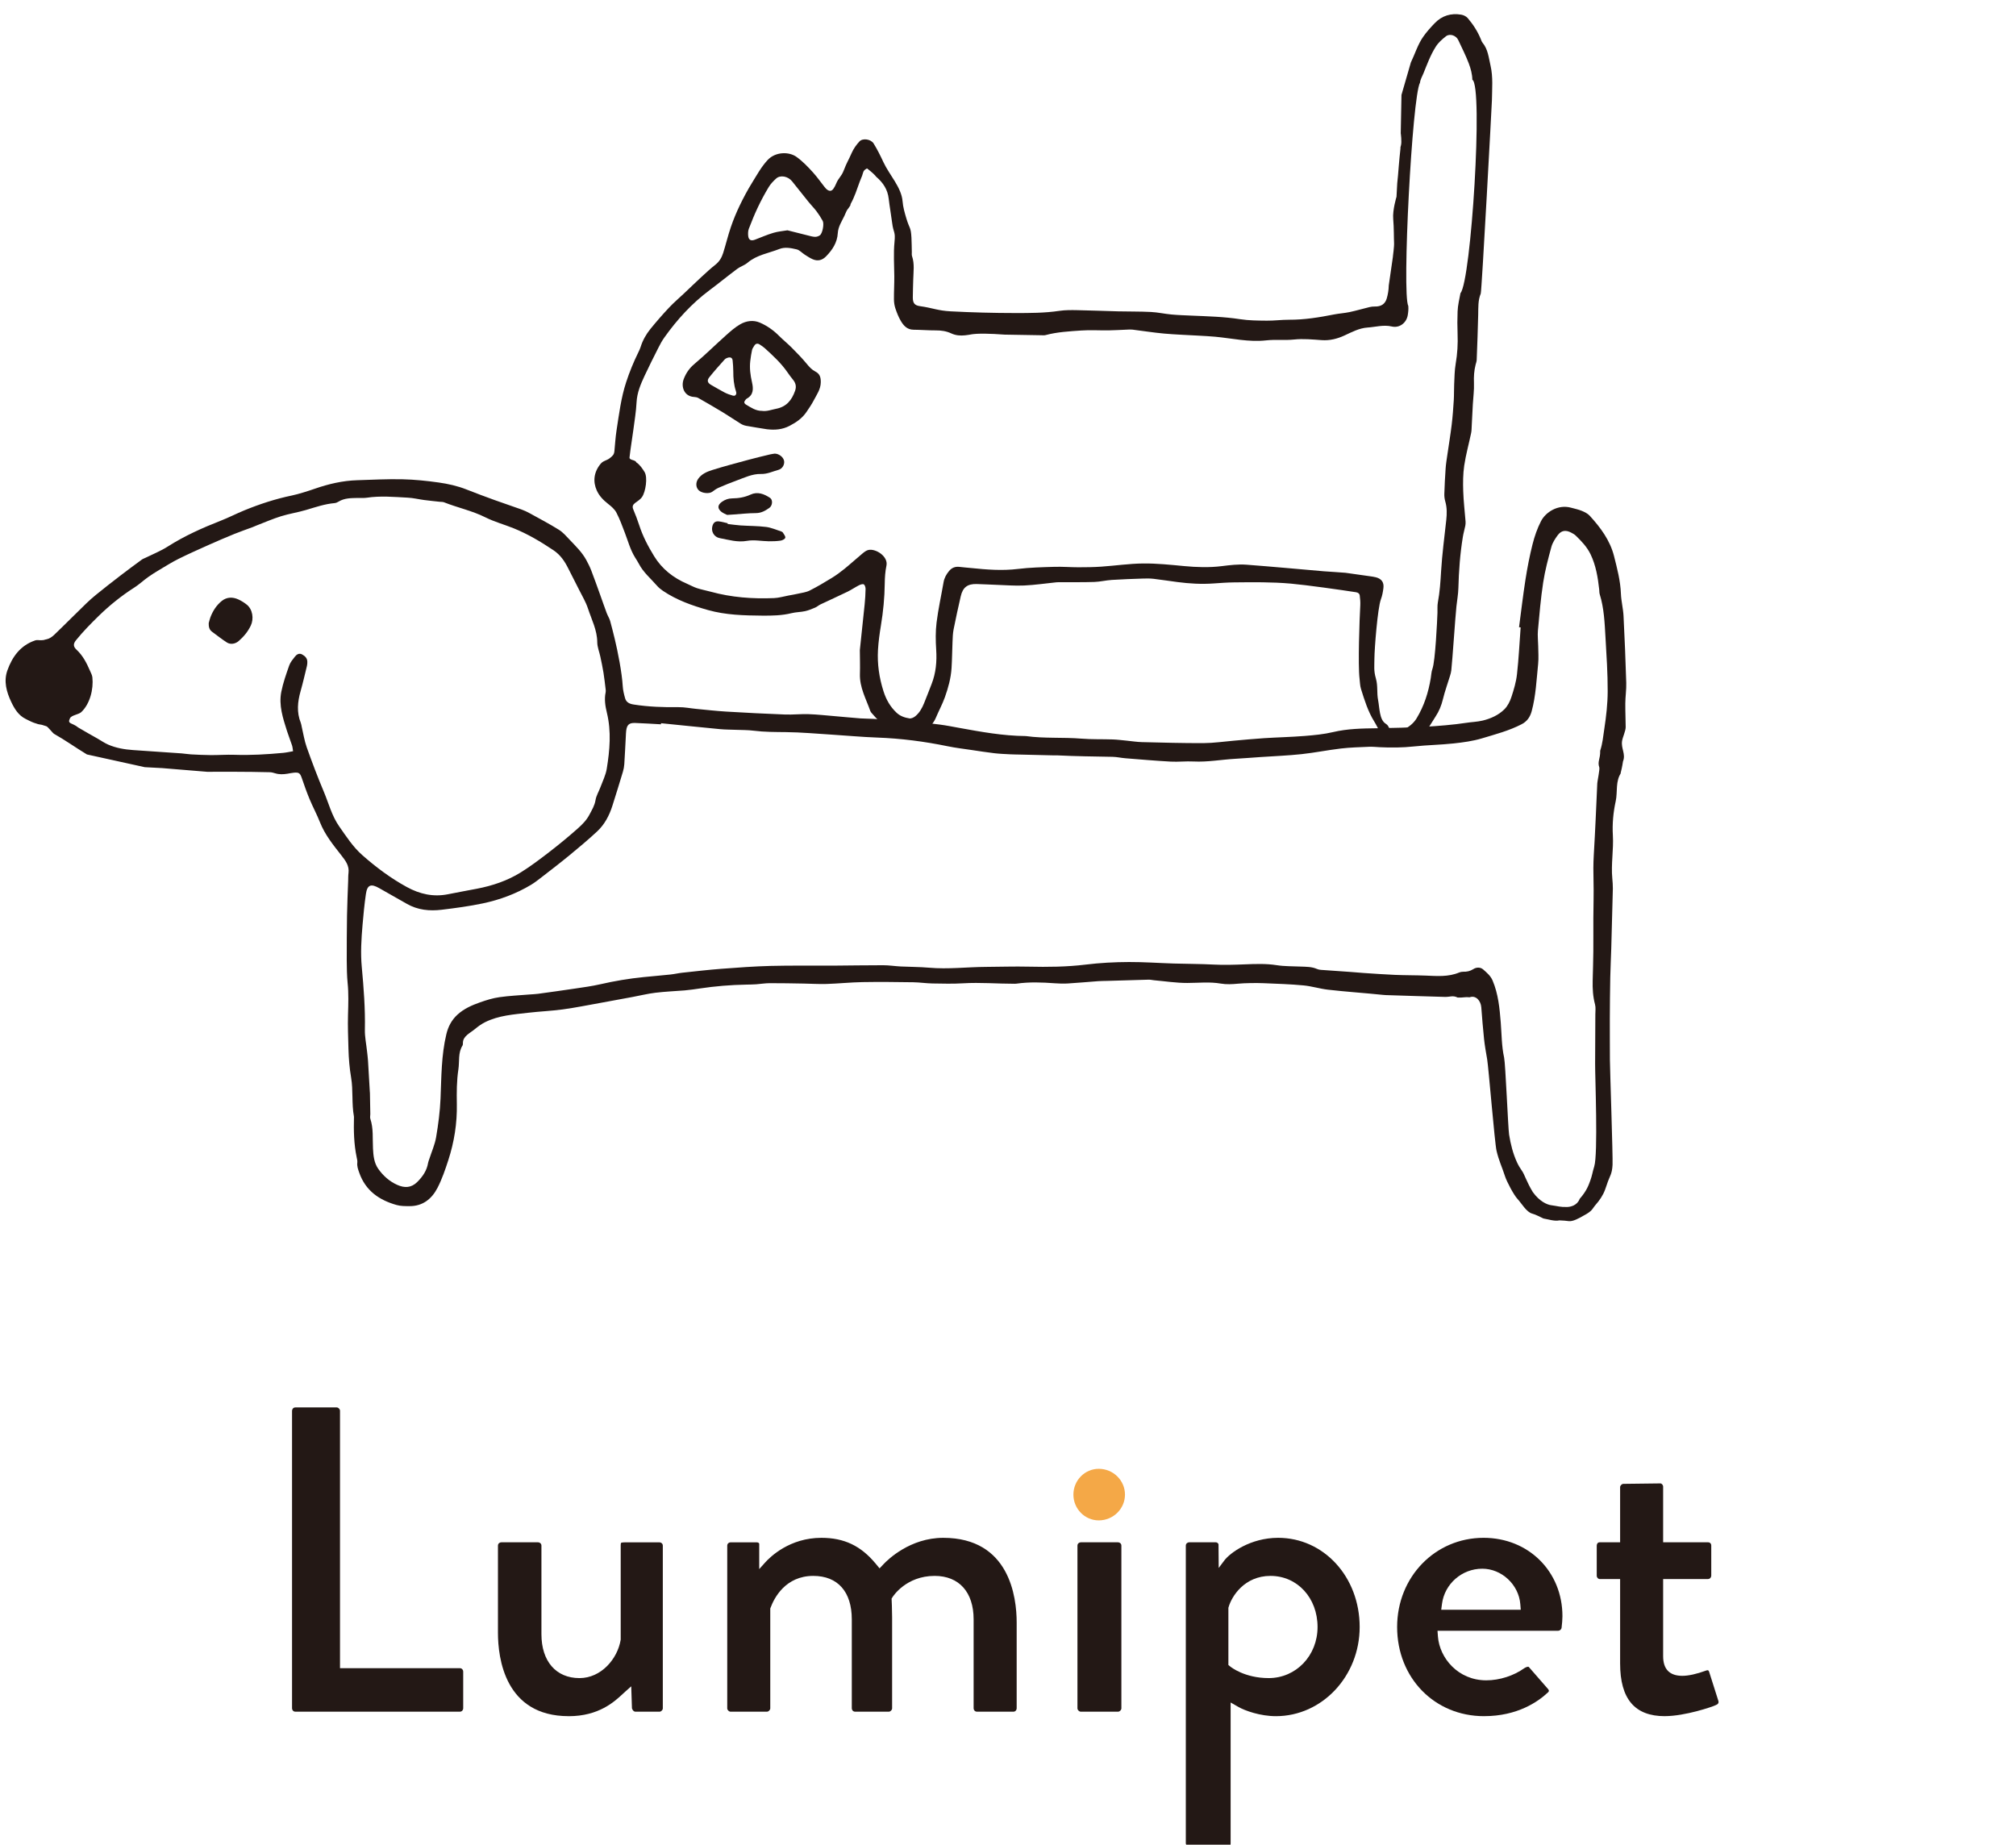
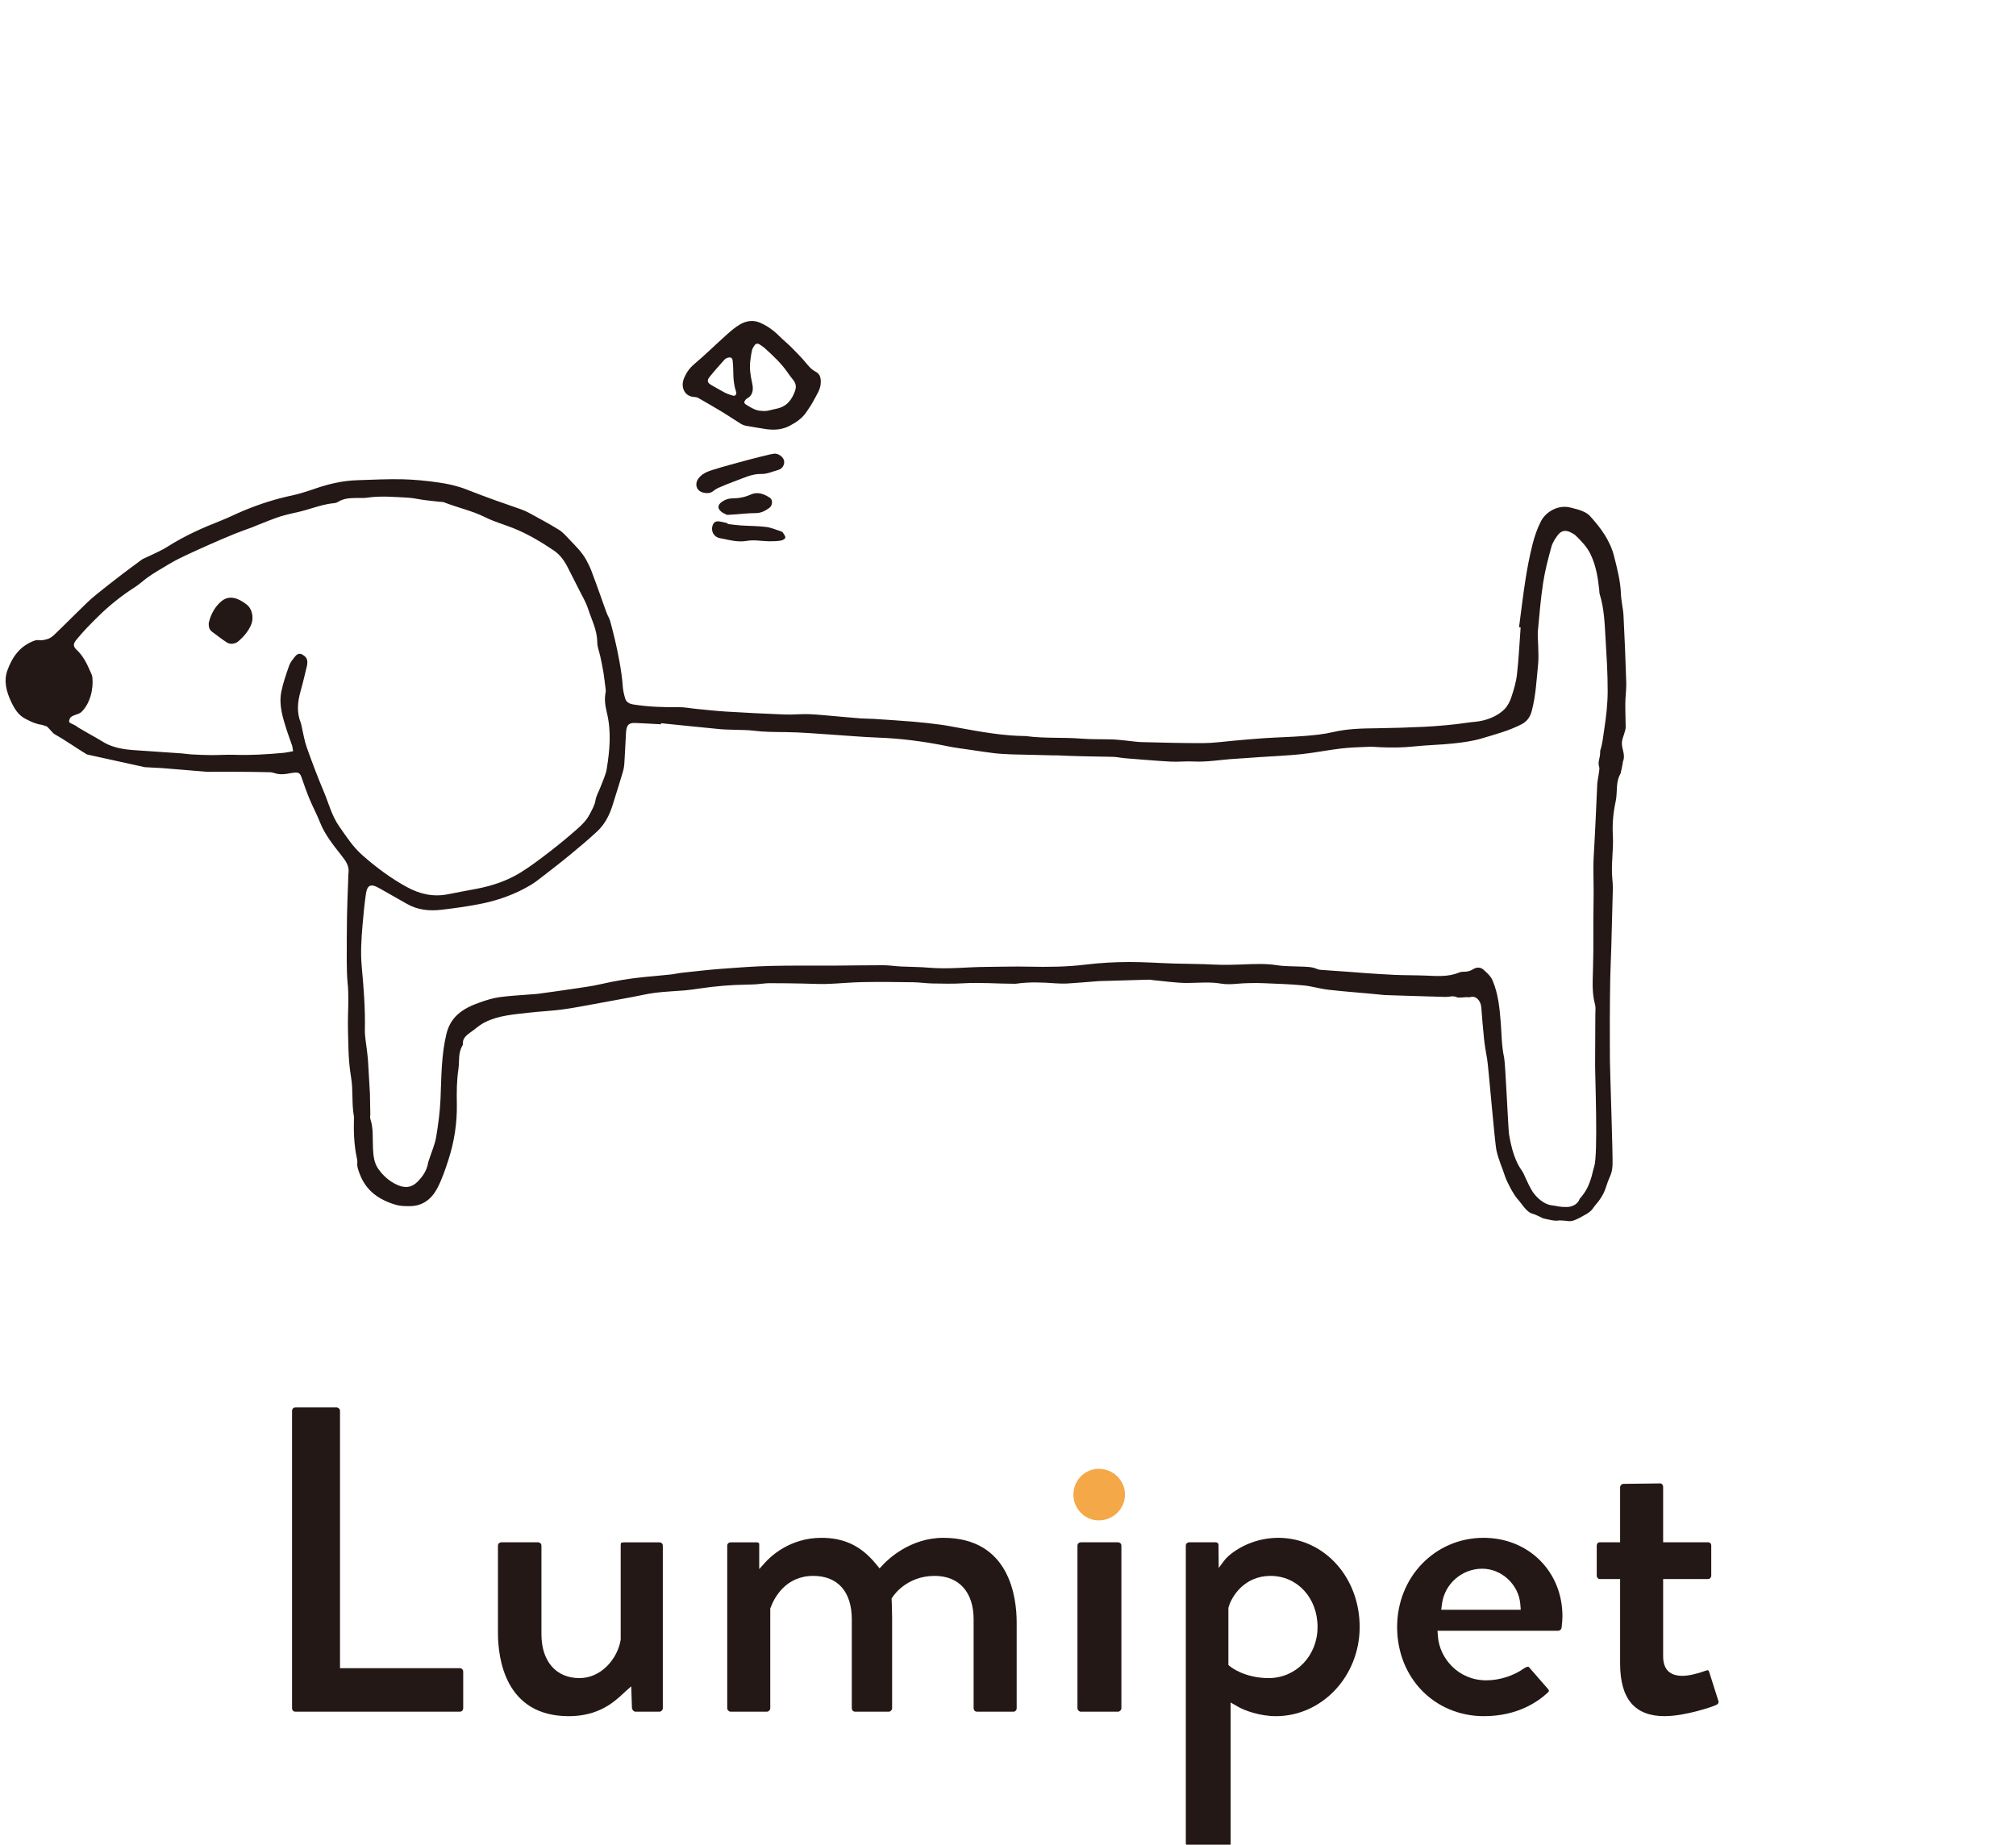
<svg xmlns="http://www.w3.org/2000/svg" id="_レイヤー_1" data-name=" レイヤー 1" viewBox="0 0 153 140">
  <g>
    <path d="M22.414,129.907c-.155,0-.25-.13-.25-.251v-22.589c0-.121.096-.251.25-.251h3.139c.122,0,.251.129.251.251v19.54h9.099c.155,0,.251.13.251.251v2.798c0,.121-.096.251-.251.251h-12.489Z" fill="#231815" />
    <path d="M43.16,130.248c-4.846,0-5.369-4.423-5.369-6.324v-6.62c0-.155.13-.251.251-.251h2.798c.121,0,.251.096.251.251v6.723c0,2.055,1.107,3.332,2.889,3.332,1.652,0,2.885-1.47,3.122-2.892l.005-.032v-7.13c0-.168.028-.212.029-.212.002,0,.06-.038.324-.038h2.593c.121,0,.25.096.25.251v12.352c0,.122-.129.251-.25.251h-1.816c-.045,0-.181,0-.276-.253l-.055-1.673-.438.389c-.059.053-.124.113-.196.179-.637.594-1.824,1.699-4.113,1.699Z" fill="#231815" />
    <path d="M74.142,129.907c-.155,0-.251-.13-.251-.251v-6.756c0-2.065-1.105-3.298-2.957-3.298-2.175,0-3.163,1.555-3.204,1.621l-.065.105.006.124c0,.006.034.68.034,1.277v6.927c0,.122-.129.251-.25.251h-2.559c-.155,0-.251-.13-.251-.251v-6.756c0-2.096-1.065-3.298-2.923-3.298-2.117,0-2.971,1.685-3.239,2.409l-.025.067v7.578c0,.122-.129.251-.25.251h-2.764c-.122,0-.251-.129-.251-.251v-12.352c0-.155.13-.251.251-.251h1.973c.124,0,.186.053.203.104v1.929s.441-.493.441-.493c.395-.441,1.87-1.881,4.276-1.881,1.731,0,3.004.608,4.129,1.971l.287.347.309-.327c.314-.332,2.007-1.991,4.522-1.991,5.031,0,5.574,4.494,5.574,6.427v6.518c0,.121-.096.251-.251.251h-2.764Z" fill="#231815" />
    <path d="M82.022,129.907c-.122,0-.251-.129-.251-.251v-12.352c0-.155.13-.251.251-.251h2.832c.121,0,.251.096.251.251v12.352c0,.122-.129.251-.251.251h-2.832Z" fill="#231815" />
    <path d="M83.387,115.389c-1.06,0-1.923-.878-1.923-1.957s.863-1.957,1.923-1.957c1.098,0,1.991.878,1.991,1.957s-.893,1.957-1.991,1.957Z" fill="#f4a847" />
    <path d="M90.246,140.144c-.122,0-.251-.129-.251-.251v-22.589c0-.155.13-.251.251-.251h2.023c.045,0,.157.015.208.152l.014,1.794.427-.569c.42-.561,1.972-1.718,4.083-1.718,3.47,0,6.188,2.972,6.188,6.768,0,3.732-2.852,6.768-6.358,6.768-1.188,0-2.349-.417-2.84-.698l-.595-.34v10.683c0,.156,0,.251-.421.251h-2.73ZM96.422,119.602c-1.982,0-2.947,1.551-3.181,2.371l-.015.053v4.338l.145.119c.043.036,1.086.875,2.914.875,2.079,0,3.708-1.704,3.708-3.878,0-2.211-1.535-3.878-3.571-3.878Z" fill="#231815" />
    <path d="M112.629,130.248c-3.761,0-6.597-2.909-6.597-6.768,0-3.795,2.883-6.768,6.563-6.768,3.411,0,5.983,2.557,5.983,5.949,0,.212-.031.633-.064.866-.015.147-.146.238-.255.238h-9.163l.031.426c.12,1.641,1.526,3.337,3.672,3.337,1.008,0,2.09-.347,2.894-.928.15-.089.242-.105.28-.105.017,0,.036,0,.074.044l1.399,1.604c.073.075.105.14.103.189-.002.04-.031.083-.085.126-.727.681-2.287,1.789-4.835,1.789ZM112.492,119.056c-1.542,0-2.856,1.147-3.055,2.667l-.059.449h6.037l-.035-.43c-.121-1.481-1.416-2.686-2.888-2.686Z" fill="#231815" />
    <path d="M126.345,130.248c-2.281,0-3.39-1.31-3.39-4.004v-6.403h-1.557c-.111,0-.217-.122-.217-.251v-2.286c0-.147.089-.251.217-.251h1.557v-4.185c0-.122.129-.251.251-.251l2.803-.034c.106,0,.211.121.211.25v4.219h3.401c.155,0,.251.096.251.251v2.286c0,.121-.096.251-.251.251h-3.401v5.857c0,.988.49,1.489,1.456,1.489.471,0,1.079-.134,1.808-.4.053-.019.089-.023.11-.023.026,0,.082,0,.124.139l.684,2.156c.071.181-.029.284-.144.33l-.029.011-.027.016c-.216.109-2.307.831-3.856.831Z" fill="#231815" />
  </g>
  <g>
    <g>
      <path d="M12.272,58.293l-1.287-.069-4.388-.966c-.854-.515-1.62-1.07-2.489-1.56-.115-.065-.463-.536-.589-.58-.66-.231-.302-.031-.959-.269-.209-.076-.406-.186-.607-.284-.556-.273-.854-.772-1.104-1.301-.358-.758-.579-1.562-.291-2.377.369-1.039.989-1.899,2.094-2.277.205-.07.3-.002.521-.021.384-.032,0,0,.375-.074.203-.04.409-.184.564-.333.83-.794,1.634-1.615,2.462-2.411.222-.213.452-.418.691-.612.62-.506,1.252-.997,1.887-1.485.53-.408,1.07-.803,1.609-1.2.082-.06.183-.094.276-.139.57-.28,1.166-.518,1.699-.858,1.258-.801,2.624-1.413,4.012-1.956.609-.238,1.193-.541,1.799-.789,1.172-.48,2.371-.871,3.613-1.128.487-.101,1.262-.348,1.732-.512,1.042-.362,2.106-.611,3.211-.646,1.146-.036,2.292-.097,3.437-.072.922.02,1.846.117,2.76.246.718.102,1.431.261,2.113.532.704.279,1.415.543,2.127.801.675.245,1.358.468,2.033.712.219.079.43.178.633.29.742.408,1.492.804,2.211,1.252.309.192.56.486.815.755.457.482.94.947,1.263,1.539.142.26.275.528.381.805.235.609.451,1.225.673,1.839.167.462.325.926.497,1.386.078.207.207.399.264.61.121.444.234.89.342,1.337.237.975.552,2.587.609,3.588.018.313.095.625.181.929.088.312.336.424.64.472,1.135.18,2.277.217,3.424.203.444-.005.888.088,1.333.13.756.072,1.512.159,2.27.205,1.488.089,2.977.166,4.466.222.594.023,1.192-.047,1.787-.027.654.021,1.306.094,1.959.149.667.056,1.333.123,2,.174.327.025.656.015.983.036,1.01.066,2.021.13,3.03.214.668.055,1.335.131,2,.219.487.064.97.16,1.454.248,1.667.303,3.333.607,5.036.622l.057.004c1.392.191,2.798.078,4.195.192.785.064,1.577.034,2.366.061.357.012.713.059,1.069.093.385.037.769.101,1.155.11,1.564.038,3.129.084,4.693.076.757-.004,1.514-.119,2.271-.183.771-.066,1.541-.144,2.314-.193,1.024-.065,2.051-.086,3.073-.168.723-.058,1.454-.127,2.158-.294,1.099-.26,2.205-.275,3.321-.29,1.231-.016,2.462-.054,3.691-.116.843-.043,2.22-.158,3.054-.291.434-.069.879-.076,1.297-.179.605-.149,1.194-.412,1.641-.859.242-.242.415-.588.524-.918.186-.563.359-1.144.425-1.729.133-1.183.19-2.375.278-3.563-.04-.004-.081-.008-.121-.013.161-1.21.301-2.423.49-3.629.141-.896.313-1.79.535-2.668.152-.602.359-1.205.643-1.755.346-.673,1.279-1.292,2.277-1.02.273.075.554.132.814.239.216.089.447.201.601.368.822.897,1.549,1.876,1.85,3.071.235.934.484,1.872.521,2.85.021.561.169,1.117.198,1.678.087,1.695.156,3.392.207,5.089.016.52-.069,1.042-.071,1.563-.003.818.022.973.028,1.791.002.297-.231.766-.275,1.06-.085.572.294.992.071,1.545-.126.84-.278,1.115-.126.84-.469.659-.271,1.462-.426,2.175-.187.855-.268,1.725-.217,2.599.064,1.086-.148,2.181-.042,3.274.02.21.046.553.041.764-.04,1.52-.078,3.04-.121,4.559-.021.73-.061,1.459-.075,2.189-.02,1.043-.03,2.085-.034,3.128-.004,1.043.006,2.085.007,3.128,0,.61.234,7.356.2,7.964-.042.762-.212.803-.441,1.526-.033.106-.08.233-.13.369-.158.428-.419.806-.721,1.149-.259.296-.211.451-.944.832-.334.193-.763.428-1.074.397-.48-.048-.204-.031-.716-.058-.392.08-.8-.072-1.218-.143-.286-.126-.555-.29-.855-.37-.44-.117-.813-.792-1.113-1.112-.291-.309-.82-1.327-.941-1.701-.246-.763-.469-1.179-.652-1.96-.139-.593-.607-6.337-.71-6.937-.088-.513-.182-1.026-.237-1.543-.086-.799-.145-1.602-.209-2.404-.041-.51-.419-.933-.884-.76-.353-.041-.459.038-.912.018-.375-.183-.566-.036-.971-.048-1.49-.044-2.98-.085-4.47-.137-.071-.002-.141-.007-.211-.015-1.396-.145-2.799-.235-4.194-.396-.619-.072-1.225-.265-1.845-.324-1.009-.097-2.026-.125-3.039-.169-.534-.023-1.409-.012-1.941.038-.437.041-.873.066-1.303-.008-.849-.147-1.69-.049-2.537-.047-.845.002-1.69-.131-2.535-.206-.134-.012-.267-.047-.4-.044-1.056.027-2.112.061-3.168.093-.223.007-.447.005-.669.021-.763.056-1.525.128-2.289.174-.331.02-.663.011-.994-.014-.972-.072-1.942-.109-2.91.028-.034.005-.091.009-.126.009-1.312.001-2.631-.114-3.939-.035-.776.047-1.545.024-2.316.012-.489-.008-.978-.086-1.467-.092-1.281-.018-2.563-.034-3.843-.011-.907.016-1.812.112-2.719.141-.579.019-1.159-.021-1.739-.03-.864-.014-1.728-.033-2.591-.03-.34.001-.68.061-1.02.084-.252.017-.505.02-.758.025-1.18.021-2.353.118-3.519.293-.314.047-.829.121-1.146.146-.741.059-1.486.089-2.224.178-.588.071-1.166.216-1.75.324-.818.152-1.635.305-2.454.452-.938.168-1.873.358-2.816.487-.868.119-1.747.152-2.618.254-1.12.131-2.255.201-3.293.72-.278.139-.53.324-.769.522-.359.299-.903.532-.908,1.035,0,.074.001.161-.035.219-.346.553-.218,1.196-.308,1.791-.133.873-.135,1.758-.119,2.64.027,1.465-.2,2.885-.647,4.26-.233.717-.478,1.441-.823,2.108-.431.831-1.114,1.389-2.119,1.383-.326-.002-.667.003-.976-.084-1.322-.371-2.362-1.082-2.841-2.451-.09-.257-.181-.495-.147-.774.015-.129-.022-.266-.049-.397-.211-1.008-.232-2.03-.205-3.056,0-.019-.001-.039-.005-.058-.177-.972-.047-1.969-.211-2.935-.122-.718-.182-1.445-.202-2.173-.023-.863-.058-1.728-.034-2.59.023-.814.054-1.623-.031-2.435-.048-.461-.065-1.22-.065-1.684,0-1.141.002-2.282.021-3.423.014-.879.057-1.758.087-2.637.007-.194,0-.389.025-.581.074-.56-.234-.951-.551-1.356-.613-.783-1.241-1.554-1.613-2.498-.234-.594-.541-1.16-.787-1.751-.217-.521-.405-1.055-.588-1.59-.132-.385-.213-.46-.606-.423-.163.015-.324.052-.485.078-.316.052-.629.065-.94-.034-.104-.033-.272-.076-.381-.079-1.472-.045-4.657-.041-4.776-.033l-3.452-.284ZM50.168,54.888c-.002.028-.004.055-.007.083-.655-.035-1.309-.079-1.964-.102-.452-.015-.62.143-.674.59-.018.148-.021.297-.029.446-.038.7-.069,1.4-.115,2.099-.013.191-.05.384-.105.567-.261.867-.527,1.733-.802,2.595-.233.731-.588,1.406-1.15,1.931-.684.638-1.405,1.239-2.128,1.834-.7.576-1.421,1.126-2.137,1.682-.247.191-.496.384-.763.544-1.135.679-2.365,1.134-3.651,1.405-1.03.217-2.079.357-3.125.483-.916.111-1.816.025-2.643-.45-.694-.399-1.394-.786-2.088-1.185-.636-.365-.916-.262-1.019.445-.113.781-.188,1.568-.255,2.354-.09,1.055-.156,2.111-.058,3.171.147,1.587.27,3.173.236,4.771-.011.545.107,1.092.165,1.638.025.237.058.474.073.711.05.786.093,1.572.138,2.358.002.03.007.059.008.089.01.535.021,1.07.029,1.605.002.119-.035.248,0,.354.248.739.163,1.504.203,2.26.028.537.079,1.084.396,1.536.372.529.851.959,1.449,1.225.545.242,1.055.239,1.519-.224.413-.413.723-.865.819-1.449.017-.101.06-.197.092-.295.177-.551.421-1.091.517-1.657.164-.967.293-1.948.334-2.927.069-1.637.057-3.278.442-4.885.138-.578.399-1.077.845-1.486.498-.455,1.098-.714,1.715-.932.476-.168.967-.321,1.465-.391.765-.109,1.541-.142,2.313-.207.208-.017.417-.022.623-.05.927-.127,1.854-.255,2.78-.394.646-.097,1.297-.182,1.933-.328,1.089-.25,2.187-.435,3.298-.546.682-.068,1.364-.125,2.045-.197.295-.031.587-.102.882-.134.991-.106,1.981-.223,2.975-.298,1.247-.095,2.496-.187,3.745-.219,1.563-.04,3.128-.013,4.692-.021,1.281-.007,2.562-.034,3.843-.031.445,0,.89.073,1.335.095.714.036,1.431.029,2.142.092,1.449.129,2.89-.053,4.334-.061,1.073-.005,2.146-.043,3.218-.018,1.447.033,2.891.02,4.328-.155,1.096-.134,2.196-.193,3.296-.197,1.132-.004,2.264.079,3.396.114,1.013.031,2.027.026,3.038.08.776.041,1.546.015,2.321-.015.815-.032,1.634-.068,2.454.061.6.094,1.217.079,1.827.106.417.018.836.006,1.23.181.093.041.201.062.303.069.742.055,1.485.103,2.227.156.342.024.683.059,1.024.081.787.051,1.574.11,2.362.143.773.032,1.547.024,2.32.054.864.034,1.728.113,2.557-.234.094-.039.203-.061.304-.058.276.008.524-.042.764-.196.245-.158.549-.16.757.025.271.242.56.478.713.84.432,1.02.532,2.107.618,3.187.071.89.062,1.785.256,2.663.103.465.301,5.372.377,5.842.117.724.291,1.431.598,2.099.104.227.234.447.379.651.202.282.345.826.822,1.609.515.718,1.085.958,1.39.999.54.072.667.149,1.216.136.265-.006.77-.121.953-.62.535-.604.679-1.047.803-1.383.15-.405.169-.659.3-1.07.298-.936.062-6.821.068-7.79.008-1.251.013-2.502.017-3.753,0-.253.04-.519-.023-.756-.161-.599-.195-1.203-.179-1.816.018-.73.042-1.46.049-2.19.008-.849-.002-1.699.002-2.548.004-.939.038-1.878.013-2.815-.017-.655-.02-1.306.019-1.962.119-2.009.175-3.453.267-5.463.007-.146.199-1.06.153-1.195-.157-.461.082-.626.068-1.269.186-.581.22-1.056.311-1.654.143-.941.254-1.896.257-2.846.004-1.368-.087-2.737-.167-4.104-.064-1.099-.105-2.204-.437-3.27-.035-.111-.026-.236-.039-.355-.101-.919-.248-1.827-.653-2.672-.269-.562-.691-1.002-1.13-1.427-.095-.091-.219-.156-.336-.219-.41-.222-.754-.18-1.027.187-.202.271-.398.576-.485.896-.243.89-.482,1.787-.621,2.697-.185,1.207-.287,2.427-.399,3.643-.035.383.015.773.02,1.16.005.461.043.927-.004,1.383-.124,1.198-.172,2.407-.489,3.579-.118.436-.345.775-.759.99-.954.496-1.99.765-3.007,1.072-.693.209-1.426.309-2.149.387-1.006.109-2.023.122-3.029.23-.865.093-1.725.098-2.589.057-.268-.013-.537-.043-.804-.032-.712.031-1.427.047-2.134.13-1.003.118-1.996.322-3,.429-1.035.111-2.077.15-3.116.221-.638.044-1.276.095-1.914.132-1.054.06-2.098.259-3.162.204-.579-.03-1.163.041-1.742.009-1.145-.063-2.288-.163-3.431-.254-.327-.026-.651-.103-.977-.109-1.399-.027-2.799-.04-4.197-.111-.074-.004-.149.004-.224.002-.879-.02-1.757-.042-2.636-.063-.238-.006-.477-.006-.715-.019-.4-.022-.802-.036-1.2-.083-.577-.068-1.151-.159-1.725-.244-.603-.09-1.211-.16-1.807-.283-1.771-.365-3.554-.597-5.363-.661-1.147-.041-2.29-.15-3.436-.222-1.159-.073-2.318-.178-3.479-.191-.82-.009-1.636-.004-2.452-.108-.442-.057-.892-.047-1.338-.066-.402-.017-.805-.013-1.205-.051-1.497-.143-2.994-.3-4.49-.451ZM22.242,57.013c-.028-.166-.035-.311-.079-.444-.12-.368-.267-.727-.384-1.096-.305-.967-.634-1.944-.43-2.97.135-.68.371-1.343.601-2,.085-.243.269-.457.431-.666.134-.173.326-.29.548-.168.212.116.392.281.395.554.001.104-.003.211-.028.311-.157.643-.304,1.289-.484,1.925-.229.806-.308,1.603.016,2.402.039.095.048.202.072.303.123.519.202,1.055.38,1.555.402,1.132.827,2.257,1.294,3.364.374.887.608,1.838,1.174,2.643.538.764,1.036,1.547,1.755,2.18,1.044.919,2.143,1.741,3.364,2.41.993.545,2.019.776,3.14.551.728-.146,1.46-.278,2.189-.418,1.179-.227,2.309-.606,3.329-1.24.743-.462,1.446-.994,2.14-1.529.738-.569,1.46-1.161,2.157-1.779.351-.311.689-.644.916-1.081.185-.355.39-.679.457-1.094.056-.342.254-.659.377-.992.17-.461.399-.914.476-1.391.229-1.41.356-2.825.01-4.248-.121-.497-.208-1.021-.096-1.545.015-.071.012-.149.003-.222-.052-.426-.098-.853-.166-1.276-.067-.411-.154-.818-.24-1.225-.076-.361-.23-.72-.232-1.08-.004-.925-.431-1.723-.705-2.564-.16-.49-.435-.943-.667-1.408-.271-.544-.556-1.082-.826-1.627-.272-.548-.595-1.032-1.128-1.389-.957-.641-1.939-1.227-3.007-1.659-.716-.29-1.473-.493-2.161-.838-1.007-.504-2.106-.73-3.14-1.141-.093-.037-.206-.025-.309-.037-.399-.044-.799-.082-1.197-.135-.412-.054-.821-.157-1.235-.178-1.041-.055-2.083-.152-3.125.005-.219.033-.446.01-.67.016-.506.013-1.016,0-1.472.284-.086.054-.192.098-.292.107-.748.066-1.451.309-2.165.521-.625.186-1.278.283-1.901.477-.623.194-1.224.458-1.834.692-.111.043-.218.096-.33.137-.458.171-.922.329-1.375.513-.647.264-1.29.539-1.928.824-.772.345-1.546.689-2.304,1.065-.504.251-.982.553-1.467.841-.292.174-.583.354-.859.552-.35.251-.667.551-1.029.782-.979.625-1.877,1.346-2.708,2.156-.603.588-1.191,1.188-1.722,1.843-.221.273-.224.481.035.722.48.445.768,1.009,1.021,1.596.07.164.165.329.183.501.097.901-.185,2.024-.843,2.641-.203.191-.739.225-.857.468-.224.461.157.313.627.701.484.291.979.563,1.47.843.269.154.526.335.809.457.592.256,1.224.364,1.865.41,1.234.088,2.468.167,3.701.254.238.017.474.062.711.075.504.026,1.009.052,1.514.055.596.003,1.192-.043,1.787-.023,1.237.042,2.469-.032,3.699-.147.234-.022.464-.076.746-.124Z" fill="#231815" />
      <path d="M15.84,47.294c.042-.148.073-.301.128-.445.187-.487.464-.923.871-1.246.377-.3.823-.306,1.253-.109.226.103.442.241.636.395.446.355.553,1.069.305,1.59-.221.464-.537.84-.918,1.172-.248.216-.616.289-.898.108-.39-.251-.755-.542-1.129-.817-.219-.162-.252-.392-.248-.648Z" fill="#231815" />
    </g>
    <g>
-       <path d="M105.711,19.465s.107-.795.088-1.052-.004-1.121-.064-1.797.25-1.684.25-1.684l.055-1.022c.005-.096.057-.575.057-.575,0,0,.116-1.465.17-1.879s-.025-.129.054-.413-.014-.93-.014-.93l.055-2.911.712-2.46c.31-.641.523-1.359.933-1.947.259-.371.566-.712.881-1.039.546-.568,1.232-.772,2.003-.644.177.029.381.126.495.258.414.482.757,1.016,1,1.608.037.089.066.188.126.26.419.505.468,1.132.608,1.737.203.878.116,1.759.106,2.64-.002.205-.771,14.482-.848,14.668-.214.517-.181,1.053-.193,1.592-.025,1.146-.071,2.291-.114,3.437-.005.122-.051.243-.082.363-.118.458-.145.918-.126,1.394.021.535-.055,1.074-.085,1.612-.03.537-.054,1.075-.083,1.612-.01.192-.008.388-.047.575-.172.824-.4,1.639-.524,2.469-.094.637-.097,1.294-.076,1.94.024.769.119,1.537.178,2.305.008.108,0,.221-.021.328-.057.282-.14.559-.186.842-.209,1.284-.305,2.577-.338,3.877-.012.467-.099.933-.149,1.399-.087.81-.299,4.042-.389,4.851-.015.136-.053.271-.093.402-.18.593-.395,1.177-.54,1.778-.116.479-.292.917-.562,1.324-.213.322-.401.662-.625.976-.191.268-.393.539-.636.757-.306.273-.703.391-1.109.4-.856.02-.552-.008-1.305-.43-.531-.298-.656-.812-.972-1.318-.479-.767-.745-1.63-1.012-2.485-.077-.247-.077-.518-.109-.778-.127-1.045-.004-4.514.056-5.564.014-.244-.011-.492-.04-.736-.018-.15-.123-.233-.282-.258-1.186-.184-3.749-.547-4.953-.654-1.435-.127-2.865-.108-4.299-.093-.524.006-1.048.045-1.571.082-.915.065-1.824.011-2.731-.107-.601-.078-1.2-.174-1.803-.245-.26-.03-.525-.03-.787-.021-.8.027-1.6.053-2.399.105-.44.028-.876.139-1.315.154-.842.028-1.685.014-2.528.018-.124,0-.249-.003-.372.01-.81.082-1.619.204-2.431.241-.716.032-1.436-.029-2.154-.053-.483-.016-.967-.047-1.45-.059-.696-.018-1.053.254-1.208.934-.191.835-.377,1.671-.542,2.511-.061.31-.067.632-.081.949-.029.663-.032,1.327-.074,1.989-.049.763-.252,1.499-.507,2.213-.19.53-.464,1.03-.682,1.551-.188.45-.531.769-.867,1.097-.184.18-.417.26-.676.277-.713.048-1.356-.133-1.97-.503-.533-.321-.951-.751-1.349-1.213-.045-.052-.092-.108-.114-.171-.324-.919-.82-1.788-.788-2.811.019-.607-.003-1.215-.006-1.81.123-1.169.249-2.323.365-3.477.039-.385.063-.772.069-1.158.002-.122-.049-.303-.135-.352-.085-.048-.258.014-.37.071-.294.15-.567.341-.864.485-.683.332-1.376.643-2.062.969-.136.065-.251.177-.389.235-.252.106-.508.215-.773.273-.335.074-.689.068-1.022.151-.734.182-1.483.194-2.226.188-1.382-.011-2.771-.045-4.114-.423-1.198-.337-2.373-.75-3.417-1.455-.17-.114-.334-.249-.467-.403-.468-.539-1.03-1.002-1.365-1.651-.089-.171-.197-.332-.298-.497-.357-.581-.528-1.238-.769-1.866-.197-.515-.385-1.038-.64-1.525-.134-.256-.382-.468-.616-.651-.365-.286-.679-.6-.872-1.027-.297-.658-.242-1.383.297-2.03.202-.242.452-.232.699-.43.224-.181.317-.264.343-.537.05-.523.08-1.049.161-1.567.192-1.226.338-2.457.728-3.65.254-.778.56-1.524.918-2.255.067-.136.135-.274.18-.419.158-.509.417-.967.748-1.375.451-.556.924-1.097,1.414-1.619.357-.38.758-.718,1.137-1.077.441-.416.876-.839,1.322-1.25.345-.318.689-.638,1.057-.927.299-.235.477-.54.586-.884.208-.655.365-1.327.588-1.978.191-.559.419-1.109.675-1.641.281-.583.587-1.158.928-1.708.37-.596.703-1.217,1.19-1.738.585-.626,1.613-.649,2.194-.228.477.346.873.763,1.26,1.192.304.337.565.714.848,1.07.068.085.141.174.23.234.183.124.333.093.46-.09.078-.113.143-.237.195-.364.199-.484.397-.532.585-1.021.248-.643.325-.694.602-1.324.141-.321.356-.626.597-.881.248-.262.863-.169,1.069.164.282.456.522.94.748,1.427.446.958,1.365,1.901,1.449,2.964.034.436.16.87.286,1.292.245.822.341.624.387,1.462.019.359.019.718.028,1.077.003.111-.017.23.018.33.199.583.103,1.178.09,1.769-.01.456-.032.912-.032,1.368,0,.411.127.597.539.654.985.137,1.343.342,2.335.394,1.628.085,3.261.128,4.891.129,1.116,0,2.236.002,3.349-.165.448-.067.911-.062,1.366-.053,1.036.019,2.071.064,3.107.09.828.02,1.658.005,2.485.047.521.026,1.036.144,1.557.192.508.047,1.02.062,1.53.085,1.228.054,2.456.082,3.677.271.665.103,1.35.105,2.026.112.566.006,1.132-.072,1.698-.07,1.153.005,2.28-.178,3.405-.401.391-.077.794-.098,1.184-.181.507-.108,1.006-.256,1.51-.378.132-.032.272-.047.408-.044.454.012.775-.176.902-.616.091-.315.146-.651.151-.978l.318-2.203ZM65.802,12.782c-.326.164-.281.309-.374.558-.057.154-.129.303-.185.458-.205.567-.387,1.143-.682,1.674-.019.035-.021.08-.026.121-.284.459-.163.114-.452.793-.199.419-.472.817-.5,1.304-.041.717-.404,1.27-.889,1.766-.296.303-.637.385-1.019.218-.212-.092-.407-.224-.603-.349-.208-.132-.392-.349-.617-.401-.425-.099-.879-.195-1.308-.026-.815.321-1.713.446-2.415,1.044-.226.193-.539.282-.779.461-.708.528-1.391,1.09-2.099,1.618-1.35,1.007-2.468,2.233-3.439,3.6-.175.246-.32.516-.456.786-.355.702-.708,1.404-1.041,2.117-.297.637-.569,1.277-.607,2.004-.036.702-.152,1.4-.244,2.098-.092.698-.214,1.393-.291,2.093-.024.223.444.162.519.376.268.17.484.504.621.726.255.412.08,1.507-.188,1.895-.3.434-.873.458-.667.946.166.394.321.795.452,1.202.269.835.675,1.605,1.129,2.346.595.971,1.456,1.647,2.5,2.095.253.109.495.248.755.333.34.111.694.175,1.04.27,1.575.434,3.183.552,4.807.484.368-.015.731-.126,1.097-.194.243-.045.488-.085.729-.141.294-.068.609-.102.873-.235.577-.291,1.135-.622,1.686-.961.339-.209.663-.447.973-.699.46-.374.897-.776,1.354-1.155.136-.113.293-.236.458-.269.559-.114,1.509.495,1.36,1.194-.094.443-.124.905-.129,1.359-.012,1.067-.115,2.123-.289,3.175-.101.612-.187,1.231-.223,1.85-.062,1.071.089,2.116.417,3.144.203.638.513,1.184.999,1.638.275.257.617.368.968.425.137.022.325-.065.443-.161.318-.257.514-.611.667-.985.198-.485.384-.976.575-1.464.328-.839.406-1.704.348-2.602-.044-.686-.056-1.385.029-2.065.127-1.026.355-2.04.531-3.06.056-.325.205-.591.412-.843.215-.262.475-.358.803-.319.288.035.578.056.866.085,1.183.122,2.362.217,3.556.071.917-.112,1.846-.133,2.771-.161.607-.019,1.216.033,1.824.033.58,0,1.161-.007,1.739-.047,1.06-.072,2.118-.231,3.178-.241,1.032-.01,2.068.099,3.098.197.954.09,1.909.123,2.855.006.634-.079,1.265-.157,1.897-.109,1.956.149,3.911.329,5.866.499.082.007,1.562.103,1.644.115.601.085,1.203.169,1.804.255.164.024.33.043.49.084.435.112.633.381.578.821-.036.286-.087.578-.189.846-.254.67-.491,3.79-.494,4.492-.002.617-.059.922.108,1.508.172.606.055,1.056.176,1.683.106.548.093,1.453.558,1.753.356.23.12.349.522.493.285.102.608.109.886-.044.376-.207.718-.461.949-.841.575-.947.901-1.979,1.079-3.065.038-.232.045-.475.124-.692.219-.598.361-3.64.383-4.261.009-.262-.018-.531.03-.786.15-.789.199-1.583.247-2.384.078-1.295.253-2.585.392-3.876.051-.471.058-.935-.075-1.397-.053-.183-.079-.383-.073-.573.021-.649.053-1.298.099-1.945.024-.344.082-.686.131-1.028.11-.764.238-1.526.33-2.292.075-.617.118-1.237.158-1.858.025-.398.009-.799.029-1.198.026-.523.026-1.053.116-1.567.131-.755.173-1.506.143-2.269-.023-.565-.021-1.133.001-1.698.018-.468.132-.924.218-1.384.809-.925,1.741-15.76.901-16.198-.005-.417-.122-.85-.272-1.244-.228-.604-.526-1.181-.797-1.768-.161-.349-.645-.517-.937-.283-.287.229-.567.466-.774.795-.403.638-.654,1.337-.935,2.027-.093.229-.233.456-.256.693-.598,1.054-1.379,16.04-.89,16.95.022.231-.002.471-.041.701-.098.584-.627.992-1.209.857-.634-.147-1.237.04-1.849.08-.621.041-1.185.344-1.749.604-.544.251-1.113.394-1.722.351-.701-.049-1.397-.12-2.108-.046-.698.073-1.413-.014-2.11.064-1.315.147-2.586-.158-3.876-.277-.412-.038-.825-.057-1.238-.081-.881-.052-1.765-.08-2.644-.159-.796-.072-1.587-.201-2.381-.298-.136-.017-.276-.006-.414,0-.469.018-.938.05-1.407.056-.691.009-1.385-.039-2.072.01-.907.064-1.82.11-2.707.348-.103.028-.219.014-.329.012-.925-.014-1.851-.027-2.776-.047-.262-.006-.523-.042-.785-.049-.441-.013-.883-.039-1.322-.013-.509.031-.386.058-.894.114-.362.04-.715.012-1.054-.146-.369-.172-.759-.229-1.168-.227-.566.002-1.133-.045-1.699-.051-.485-.005-.755-.317-.966-.678-.172-.294-.298-.62-.407-.945-.072-.216-.106-.455-.108-.683-.005-.58.031-1.16.027-1.74-.006-.869-.071-1.737.015-2.607.083-.842-.077-.642-.182-1.481-.076-.603-.187-1.201-.257-1.804-.08-.695-.406-1.203-.954-1.676-.071-.109-.33-.352-.688-.627ZM59.763,17.479c.535.135,1.028.261,1.521.383.187.046.375.106.564.113.127.005.279-.044.38-.121.198-.152.331-.869.208-1.093-.139-.251-.294-.496-.467-.725-.182-.242-.399-.456-.59-.692-.425-.524-.841-1.056-1.264-1.582-.31-.387-.894-.501-1.21-.213-.212.193-.42.407-.566.65-.298.494-.572,1.004-.819,1.525-.254.534-.477,1.084-.689,1.637-.061.16-.066.354-.05.528.03.327.212.418.522.299.463-.178.92-.377,1.394-.518.352-.105.726-.133,1.066-.191Z" fill="#231815" />
      <path d="M58.219,32.58c-.53-.086-1.062-.166-1.59-.263-.146-.027-.294-.085-.42-.163-.456-.281-.898-.586-1.356-.864-.613-.372-1.234-.73-1.857-1.085-.092-.052-.211-.072-.319-.078-.746-.041-1.017-.765-.785-1.364.17-.44.418-.81.797-1.129.833-.701,1.608-1.47,2.421-2.196.338-.302.686-.61,1.077-.832.454-.258.985-.334,1.48-.121.543.234,1.028.575,1.452,1,.311.312.656.588.966.9.397.4.794.804,1.151,1.239.189.23.382.441.641.572.354.179.42.461.414.823-.008.53-.31.934-.535,1.369-.158.305-.356.591-.549.877-.324.48-.779.793-1.292,1.058-.548.283-1.102.323-1.694.256ZM57.829,31.184c.381.053.716-.091,1.067-.158.793-.15,1.198-.661,1.447-1.372.114-.327.042-.59-.165-.844-.139-.171-.273-.347-.397-.529-.486-.711-1.114-1.288-1.746-1.862-.112-.101-.243-.182-.369-.267-.167-.112-.315-.089-.422.087-.064.105-.143.211-.169.327-.06.269-.099.542-.133.816-.068.555.007,1.095.131,1.64.106.465.128.945-.394,1.229-.035.019-.064.052-.091.084-.136.158-.139.27.035.375.377.227.748.479,1.204.473ZM55.882,29.83c-.007-.033-.012-.089-.029-.14-.165-.49-.204-.994-.202-1.507,0-.275-.024-.551-.05-.825-.018-.19-.148-.264-.323-.221-.103.025-.219.074-.286.149-.395.44-.789.882-1.158,1.343-.204.256-.135.435.155.596.337.187.666.391,1.008.567.194.1.405.171.616.232.13.037.25-.003.27-.194Z" fill="#231815" />
      <path d="M58.808,34.428c.333.011.649.278.699.552.05.27-.123.596-.428.679-.436.118-.846.326-1.322.313-.665-.018-1.26.282-1.868.502-.453.164-.901.347-1.343.54-.173.075-.334.188-.485.304-.227.174-.779.127-1.026-.103-.23-.213-.25-.583-.051-.87.261-.376.668-.546,1.07-.673.908-.286,1.83-.527,2.749-.776.546-.148,1.096-.278,1.646-.411.134-.032.272-.044.359-.058Z" fill="#231815" />
      <path d="M55.221,39.767c.327.037.652.088.98.11.646.043,1.298.035,1.939.115.389.048.763.219,1.142.339.05.016.11.049.135.091.075.127.205.277.18.389-.021.097-.218.2-.349.219-.296.044-.599.054-.899.05-.551-.008-1.119-.128-1.649-.033-.731.132-1.394-.078-2.077-.206-.436-.082-.669-.507-.558-.909.077-.279.227-.395.515-.358.218.027.432.09.647.137-.002.019-.005.037-.007.056Z" fill="#231815" />
      <path d="M55.187,39.079c-.106-.055-.29-.118-.434-.232-.322-.256-.297-.527.035-.762.233-.165.484-.256.77-.26.486-.006.95-.078,1.404-.288.528-.244,1.028-.053,1.48.25.22.147.193.583-.054.758-.301.214-.612.395-1.018.396-.59.002-1.18.071-1.771.111-.11.007-.22.014-.413.026Z" fill="#231815" />
    </g>
  </g>
</svg>